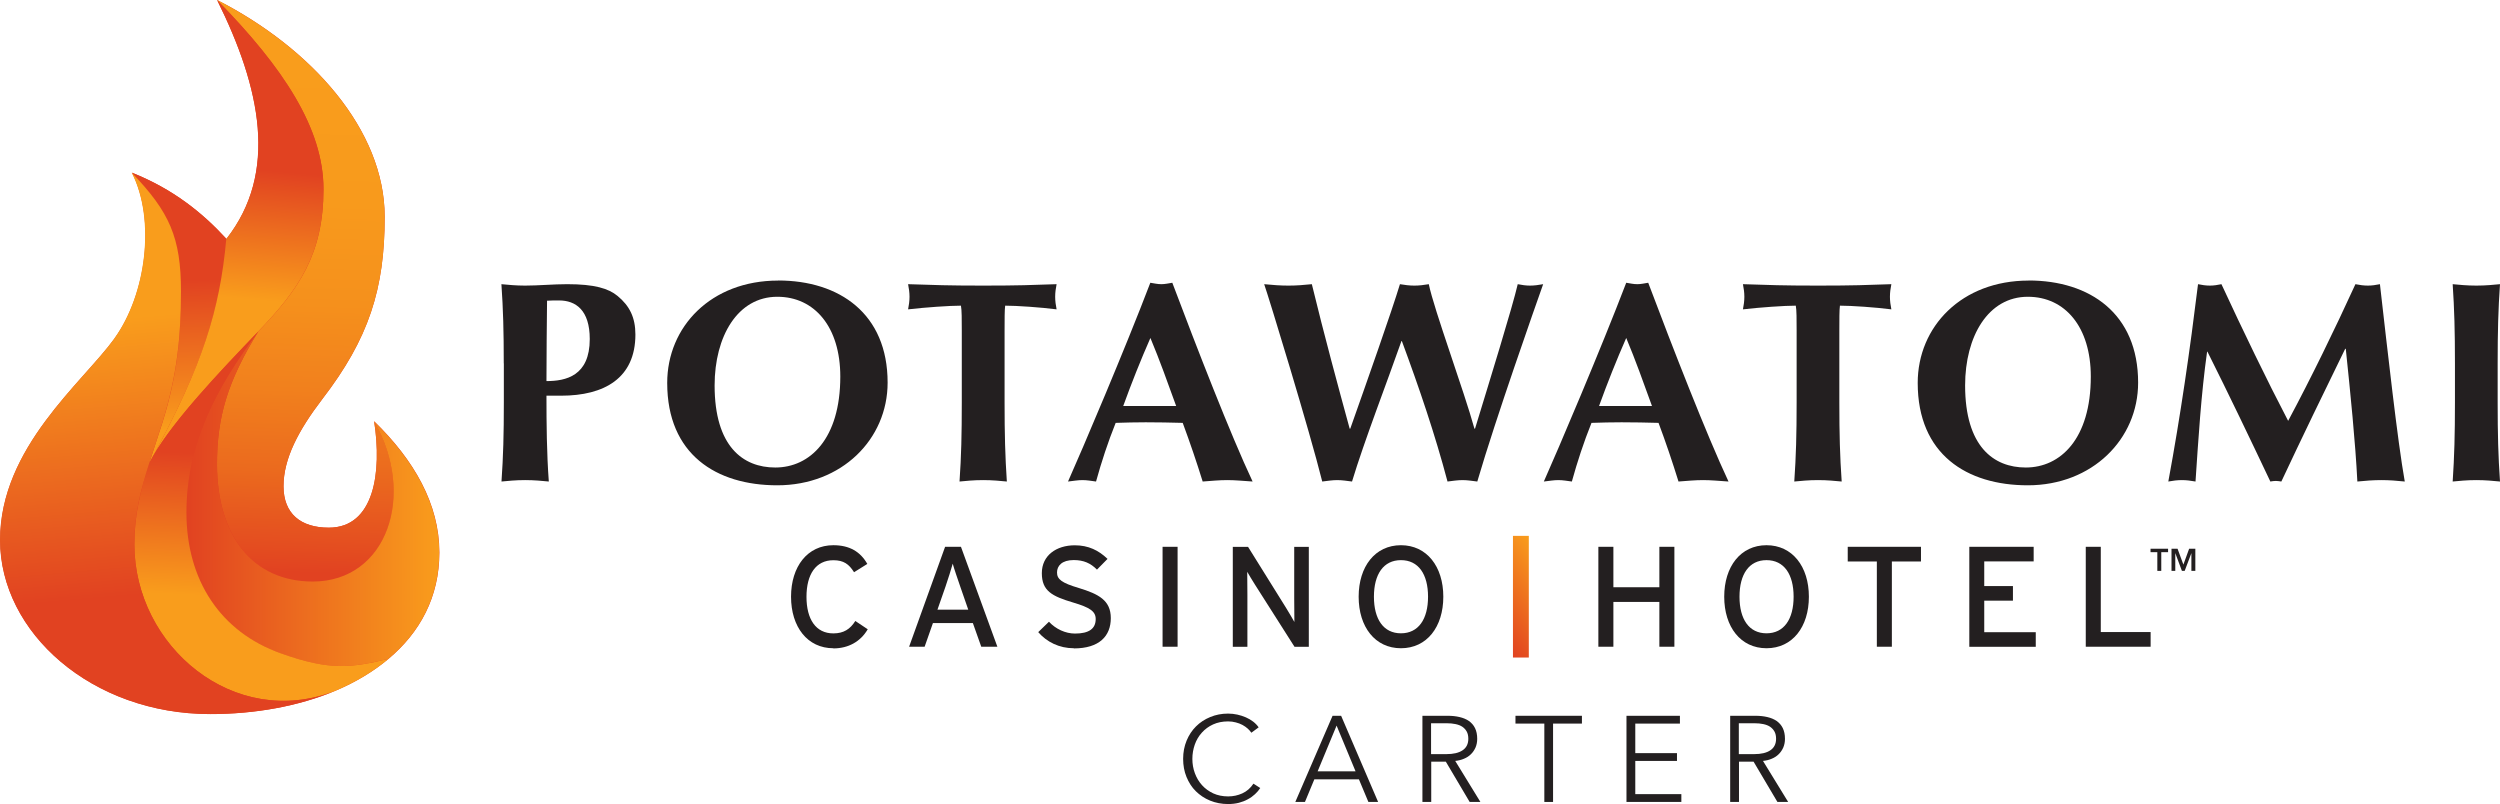
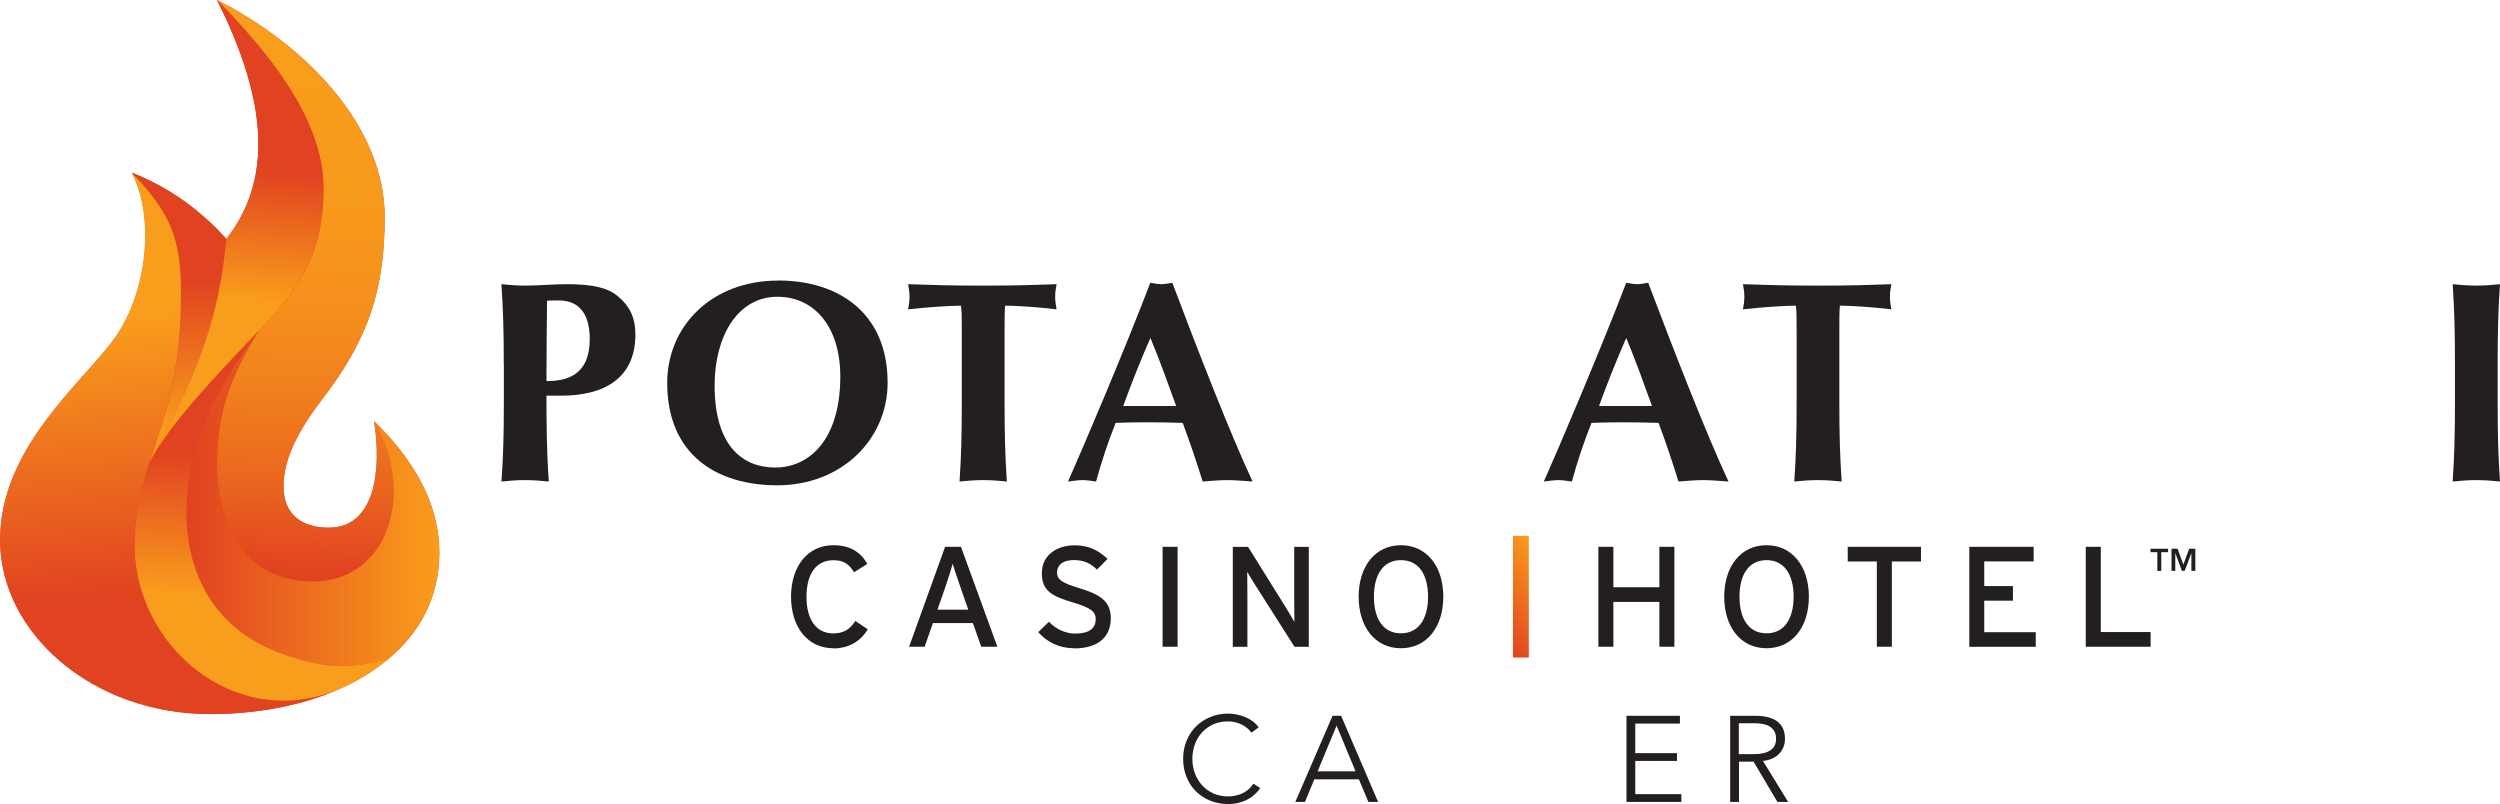
<svg xmlns="http://www.w3.org/2000/svg" xmlns:xlink="http://www.w3.org/1999/xlink" id="Layer_1" viewBox="0 0 297.96 95.84">
  <defs>
    <style>.cls-1{fill:url(#New_Gradient_Swatch);}.cls-2{fill:url(#linear-gradient);}.cls-3{fill:#e14221;}.cls-4{fill:#231f20;}.cls-5{fill:url(#linear-gradient-3);}.cls-6{fill:url(#linear-gradient-4);}.cls-7{fill:url(#linear-gradient-2);}.cls-8{fill:url(#linear-gradient-6);}.cls-9{fill:url(#linear-gradient-7);}.cls-10{fill:url(#linear-gradient-5);}</style>
    <linearGradient id="New_Gradient_Swatch" x1="177.14" y1="74.58" x2="185.39" y2="67.66" gradientUnits="userSpaceOnUse">
      <stop offset="0" stop-color="#e14221" />
      <stop offset="1" stop-color="#f99d1c" />
    </linearGradient>
    <linearGradient id="linear-gradient" x1="21.64" y1="33.44" x2="22.22" y2="51.17" gradientUnits="userSpaceOnUse">
      <stop offset="0" stop-color="#e14221" />
      <stop offset="1" stop-color="#f99d1c" />
    </linearGradient>
    <linearGradient id="linear-gradient-2" x1="35.11" y1="68.23" x2="37.11" y2="7.79" gradientUnits="userSpaceOnUse">
      <stop offset="0" stop-color="#e14221" />
      <stop offset=".05" stop-color="#e44d20" />
      <stop offset=".2" stop-color="#eb6a1e" />
      <stop offset=".36" stop-color="#f1801d" />
      <stop offset=".53" stop-color="#f5901c" />
      <stop offset=".73" stop-color="#f89a1c" />
      <stop offset="1" stop-color="#f99d1c" />
    </linearGradient>
    <linearGradient id="linear-gradient-3" x1="18.03" y1="54.65" x2="18.01" y2="54.88" xlink:href="#linear-gradient" />
    <linearGradient id="linear-gradient-4" x1="30.05" y1="20.15" x2="28.69" y2="35.63" xlink:href="#linear-gradient" />
    <linearGradient id="linear-gradient-5" x1="22.21" y1="59.44" x2="52.35" y2="59.44" xlink:href="#linear-gradient" />
    <linearGradient id="linear-gradient-6" x1="31.93" y1="54.42" x2="31.16" y2="71.31" xlink:href="#linear-gradient" />
    <linearGradient id="linear-gradient-7" x1="19.72" y1="70.64" x2="16.83" y2="37.67" xlink:href="#linear-gradient" />
  </defs>
  <path class="cls-4" d="m197.77,77.08v-5.34h-5.48v5.34h-1.79v-11.91h1.79v4.82h5.48v-4.82h1.79v11.91h-1.79Z" />
  <path class="cls-4" d="m210.54,77.26c-3.08,0-5.04-2.54-5.04-6.14s1.96-6.14,5.04-6.14,5.05,2.54,5.05,6.14-1.96,6.14-5.05,6.14Zm0-10.5c-2.08,0-3.22,1.68-3.22,4.36s1.14,4.36,3.22,4.36,3.23-1.68,3.23-4.36-1.14-4.36-3.23-4.36Z" />
  <path class="cls-4" d="m225.48,66.92v10.16h-1.79v-10.16h-3.47v-1.75h8.73v1.75h-3.47Z" />
  <path class="cls-4" d="m234.71,77.08v-11.91h7.67v1.74h-5.89v2.94h3.42v1.74h-3.42v3.76h6.14v1.74h-7.93Z" />
  <path class="cls-4" d="m248.59,77.08v-11.91h1.79v10.16h5.94v1.75h-7.72Z" />
  <path class="cls-4" d="m99.32,77.26c-3.08,0-5.04-2.54-5.04-6.14s1.96-6.14,5.04-6.14c1.94,0,3.23.78,4.05,2.23l-1.58.99c-.61-.97-1.24-1.43-2.47-1.43-2.08,0-3.2,1.68-3.2,4.36s1.12,4.36,3.2,4.36c1.24,0,2.01-.51,2.62-1.48l1.48.99c-.85,1.46-2.3,2.28-4.1,2.28Z" />
  <path class="cls-4" d="m116.95,77.08l-1-2.82h-4.76l-.99,2.82h-1.85l4.29-11.91h1.89l4.34,11.91h-1.91Zm-2.5-7.16c-.29-.85-.77-2.23-.9-2.74-.14.51-.56,1.87-.87,2.76l-.95,2.72h3.67l-.95-2.74Z" />
  <path class="cls-4" d="m127.98,77.26c-1.74,0-3.23-.75-4.24-1.92l1.28-1.24c.8.87,1.97,1.41,3.1,1.41,1.67,0,2.47-.58,2.47-1.73,0-.92-.7-1.38-2.69-1.97-2.52-.75-3.73-1.38-3.73-3.5s1.74-3.32,3.93-3.32c1.62,0,2.84.6,3.9,1.62l-1.26,1.28c-.75-.77-1.6-1.14-2.77-1.14-1.4,0-1.99.68-1.99,1.48s.54,1.24,2.6,1.85c2.35.72,3.81,1.46,3.81,3.59s-1.36,3.61-4.41,3.61Z" />
  <path class="cls-4" d="m138.56,77.08v-11.91h1.79v11.91h-1.79Z" />
  <path class="cls-4" d="m154.28,77.08l-4.75-7.47c-.29-.44-.7-1.16-.88-1.46,0,.44.02,2.09.02,2.76v6.18h-1.74v-11.91h1.82l4.53,7.27c.31.49.82,1.38.99,1.68,0-.44-.02-2.14-.02-2.81v-6.14h1.74v11.91h-1.7Z" />
  <path class="cls-4" d="m166.97,77.26c-3.08,0-5.04-2.54-5.04-6.14s1.96-6.14,5.04-6.14,5.05,2.54,5.05,6.14-1.96,6.14-5.05,6.14Zm0-10.5c-2.08,0-3.22,1.68-3.22,4.36s1.14,4.36,3.22,4.36,3.23-1.68,3.23-4.36-1.14-4.36-3.23-4.36Z" />
  <path class="cls-1" d="m180.32,78.37v-14.5s1.89,0,1.89,0v14.5h-1.89Z" />
  <path class="cls-3" d="m44.59,50.21c.95,6.09,0,12.68-5.4,12.68-3.33,0-5.4-1.65-5.4-4.94s1.78-6.66,4.61-10.37c5.57-7.24,7.45-13.17,7.45-21.73,0-10.38-8.72-20.1-19.97-25.85,5.24,10.54,7.29,20.58,1.11,28.47h0c-2.86-3.12-6.35-5.93-11.26-7.89,2.85,5.58,1.73,14.48-2.07,19.75-3.8,5.26-13.64,13-13.64,24.03s10.94,20.74,25.06,20.74c5.32,0,10.51-.93,14.91-2.78,2.36-1,4.5-2.27,6.32-3.8,3.73-3.13,6.06-7.36,6.06-12.67,0-5.77-3.02-11.02-7.77-15.64Z" />
  <g>
    <path class="cls-4" d="m60.04,43.31c0-3.82-.07-6.44-.28-9.44.76.07,1.69.17,2.82.17,1.58,0,3.37-.17,5.03-.17,3.24,0,4.92.51,5.99,1.4,1.45,1.19,2.13,2.59,2.13,4.6,0,5.21-3.72,7.29-8.85,7.29h-1.75c0,3.41.03,6.82.28,10.23-.76-.07-1.69-.17-2.82-.17s-2.07.1-2.82.17c.21-3,.28-5.63.28-9.44v-4.64Zm6.61-7.5c-.55,0-1.07,0-1.45.03-.03,3.2-.07,6.41-.07,9.58,2.31,0,5.16-.61,5.16-5.01,0-3.47-1.69-4.6-3.65-4.6Z" />
    <path class="cls-4" d="m92.74,33.43c7.3,0,13.05,3.95,13.05,12.17,0,6.75-5.47,12.24-13.15,12.24-7.27,0-13.12-3.68-13.12-12.2,0-6.71,5.23-12.2,13.22-12.2Zm-.1,1.94c-4.72,0-7.47,4.71-7.47,10.57,0,7.26,3.37,9.78,7.23,9.78,4.13,0,7.75-3.41,7.75-10.84,0-5.9-3.06-9.51-7.5-9.51Z" />
    <path class="cls-4" d="m114.63,39.43c0-1.3,0-2.52-.1-3-1.34,0-4.23.2-6.3.44.1-.51.17-.99.17-1.5s-.07-.99-.17-1.5c3.13.1,4.68.17,8.95.17s5.82-.07,8.75-.17c-.1.51-.17.99-.17,1.5s.07.99.17,1.5c-1.86-.24-4.75-.44-6.13-.44-.07.48-.07,1.7-.07,3v8.52c0,3.82.07,6.44.27,9.44-.76-.07-1.69-.17-2.82-.17s-2.07.1-2.82.17c.21-3,.27-5.63.27-9.44v-8.52Z" />
    <path class="cls-4" d="m149.3,57.39c-1.1-.07-2.07-.17-3.03-.17s-1.96.1-2.93.17c-.72-2.32-1.52-4.67-2.38-6.99-1.48-.04-2.93-.07-4.41-.07-1.2,0-2.37.03-3.58.07-.93,2.32-1.69,4.64-2.34,6.99-.55-.07-1.07-.17-1.62-.17s-1.07.1-1.72.17c1.69-3.78,6.85-15.92,9.81-23.69.45.07.86.17,1.31.17s.86-.1,1.31-.17c2.93,7.77,6.95,18.13,9.57,23.69Zm-9.12-9c-1-2.76-1.96-5.46-3.07-8.11-1.17,2.66-2.24,5.35-3.24,8.11h6.3Z" />
-     <path class="cls-4" d="m167.03,40.65c-1.62,4.64-4.44,11.93-5.89,16.74-.58-.07-1.17-.17-1.76-.17s-1.2.1-1.79.17c-1.48-5.97-6.4-22.06-6.92-23.52,1,.1,1.96.17,2.89.17s1.86-.07,2.79-.17c1.41,5.83,3.2,12.44,4.51,17.22h.07c2.03-5.73,4.96-14.04,5.92-17.22.59.1,1.14.17,1.72.17s1.14-.07,1.72-.17c.62,3.03,4.2,12.71,5.44,17.22h.07c1.75-5.73,4.47-14.52,5.09-17.22.48.1,1,.17,1.45.17.52,0,1.03-.07,1.58-.17-.93,2.63-5.65,15.99-7.85,23.52-.59-.07-1.17-.17-1.76-.17s-1.2.1-1.79.17c-1.48-5.59-3.37-11.15-5.44-16.74h-.07Z" />
    <path class="cls-4" d="m206.01,57.39c-1.1-.07-2.07-.17-3.03-.17s-1.96.1-2.93.17c-.72-2.32-1.51-4.67-2.38-6.99-1.48-.04-2.92-.07-4.41-.07-1.2,0-2.38.03-3.58.07-.93,2.32-1.69,4.64-2.34,6.99-.55-.07-1.07-.17-1.62-.17s-1.07.1-1.72.17c1.69-3.78,6.85-15.92,9.82-23.69.45.07.86.17,1.31.17s.86-.1,1.31-.17c2.93,7.77,6.96,18.13,9.57,23.69Zm-9.12-9c-1-2.76-1.96-5.46-3.07-8.11-1.17,2.66-2.24,5.35-3.24,8.11h6.3Z" />
    <path class="cls-4" d="m214.13,39.43c0-1.3,0-2.52-.1-3-1.34,0-4.24.2-6.3.44.1-.51.17-.99.17-1.5s-.07-.99-.17-1.5c3.13.1,4.68.17,8.95.17s5.82-.07,8.74-.17c-.1.51-.17.99-.17,1.5s.07.99.17,1.5c-1.86-.24-4.75-.44-6.13-.44-.07.48-.07,1.7-.07,3v8.52c0,3.82.07,6.44.28,9.44-.76-.07-1.69-.17-2.82-.17s-2.07.1-2.83.17c.21-3,.28-5.63.28-9.44v-8.52Z" />
-     <path class="cls-4" d="m241.78,33.43c7.3,0,13.05,3.95,13.05,12.17,0,6.75-5.48,12.24-13.15,12.24-7.26,0-13.12-3.68-13.12-12.2,0-6.71,5.23-12.2,13.22-12.2Zm-.1,1.94c-4.72,0-7.47,4.71-7.47,10.57,0,7.26,3.38,9.78,7.23,9.78,4.13,0,7.75-3.41,7.75-10.84,0-5.9-3.06-9.51-7.5-9.51Z" />
-     <path class="cls-4" d="m263.05,41.91c-.72,5.15-1.03,10.33-1.38,15.48-.55-.1-1.1-.17-1.62-.17-.55,0-1.07.07-1.62.17,1.45-7.84,2.58-15.68,3.54-23.52.48.1.93.17,1.41.17.45,0,.93-.07,1.38-.17,2.51,5.42,5.44,11.49,7.95,16.29,2.72-5.08,5.54-10.87,8.02-16.29.48.1,1,.17,1.48.17s.96-.07,1.44-.17c.9,7.84,2.1,18.71,2.96,23.52-.93-.1-1.86-.17-2.79-.17s-1.89.07-2.86.17c-.24-4.74-.83-10.53-1.38-15.82h-.07c-2.58,5.28-5.13,10.53-7.61,15.82-.2-.03-.45-.07-.65-.07s-.45.03-.66.07c-2.44-5.15-4.92-10.33-7.5-15.48h-.07Z" />
    <path class="cls-4" d="m292.59,43.31c0-3.82-.07-6.44-.27-9.44.76.07,1.69.17,2.82.17s2.07-.1,2.82-.17c-.21,3-.28,5.63-.28,9.44v4.64c0,3.82.07,6.44.28,9.44-.76-.07-1.69-.17-2.82-.17s-2.07.1-2.82.17c.2-3,.27-5.63.27-9.44v-4.64Z" />
  </g>
  <g>
    <path class="cls-2" d="m15.71,20.58c4.51,4.68,5.87,7.73,5.87,14.15,0,5.43-.47,10.05-2.22,15.64-.56,1.75-1.09,3.31-1.55,4.78,6.22-11.34,8.38-17.95,9.17-26.68-2.86-3.12-6.35-5.93-11.26-7.89Z" />
    <path class="cls-7" d="m25.87,0c7.91,8.07,12.69,15.31,12.69,22.54,0,7.74-2.94,11.95-7.77,16.96-3.66,5.93-4.92,10.2-4.92,15.81,0,8.56,4.28,13.99,11.41,13.99,8.88,0,12.37-10.37,7.31-19.09.95,6.09,0,12.68-5.4,12.68-3.33,0-5.4-1.65-5.4-4.94s1.78-6.66,4.61-10.37c5.57-7.24,7.45-13.17,7.45-21.73C45.84,15.47,37.12,5.75,25.87,0Z" />
    <path class="cls-5" d="m17.81,55.15c.14-.26.28-.53.42-.78-.15.27-.29.53-.42.78" />
    <path class="cls-6" d="m26.97,28.47c-.77,8.52-2.84,15.03-8.74,25.9,2.51-4.35,8-10.13,12.55-14.87,4.83-5.01,7.77-9.22,7.77-16.96C38.55,15.31,33.78,8.07,25.87,0c5.24,10.54,7.29,20.58,1.11,28.47" />
    <path class="cls-10" d="m22.21,61.07c0,8.07,4.04,14.23,11.26,16.8,6.01,2.15,8.55,1.66,12.82.66,3.73-3.13,6.06-7.36,6.06-12.67,0-5.77-3.02-11.02-7.77-15.64,5.06,8.72,1.58,19.09-7.31,19.09-7.13,0-11.41-5.42-11.41-13.99,0-5.61,1.26-9.88,4.92-15.81-5.09,6.75-8.57,13.51-8.57,21.56" />
    <path class="cls-8" d="m17.81,55.15c-1.03,3.24-1.79,6.08-1.79,9.71,0,12.17,11.9,22.21,23.96,17.47,2.36-1,4.5-2.27,6.32-3.8-4.27,1-6.81,1.49-12.82-.66-7.22-2.56-11.26-8.72-11.26-16.8s3.48-14.81,8.57-21.56c-4.83,5.02-10.71,11.22-12.98,15.65" />
    <path class="cls-9" d="m13.64,40.34c-3.8,5.26-13.64,13-13.64,24.03s10.94,20.74,25.06,20.74c5.32,0,10.51-.93,14.91-2.78-12.06,4.74-23.96-5.29-23.96-17.47,0-3.63.76-6.46,1.79-9.71h0s0,0,0,0c.47-1.47.99-3.03,1.55-4.78,1.74-5.59,2.22-10.21,2.22-15.64,0-6.42-1.36-9.46-5.87-14.15,2.85,5.58,1.73,14.48-2.07,19.75" />
  </g>
  <g>
    <path class="cls-4" d="m257.12,65.81h-.81v-.41h2.09v.41h-.81v2.23h-.47v-2.23Z" />
    <path class="cls-4" d="m258.79,65.4h.74l.69,1.88h.01l.68-1.88h.74v2.64h-.47v-2.12h0l-.8,2.12h-.33l-.79-2.12h0v2.12h-.45v-2.64Z" />
  </g>
  <g>
    <path class="cls-4" d="m150.21,93.91c-.17.26-.38.51-.63.74-.25.23-.53.44-.86.61-.32.18-.68.32-1.07.42-.39.1-.82.15-1.28.15-.77,0-1.49-.14-2.15-.41-.66-.27-1.22-.65-1.7-1.12s-.84-1.05-1.11-1.7c-.27-.66-.4-1.38-.4-2.16s.14-1.5.41-2.16c.27-.66.65-1.23,1.12-1.7s1.04-.85,1.7-1.12c.65-.27,1.36-.41,2.12-.41.38,0,.75.04,1.11.12.36.08.7.19,1.02.33.32.14.61.31.87.51.26.2.48.43.65.68l-.87.64c-.11-.16-.25-.33-.43-.49-.18-.16-.39-.31-.63-.44s-.51-.23-.79-.3c-.29-.08-.59-.12-.92-.12-.67,0-1.26.12-1.79.36-.53.24-.97.57-1.34.98-.37.41-.65.88-.84,1.42-.19.54-.29,1.11-.29,1.71s.1,1.17.3,1.71c.2.54.48,1.01.85,1.42.37.41.81.73,1.34.98.53.24,1.12.36,1.78.36.59,0,1.15-.12,1.68-.36s.98-.63,1.33-1.16l.81.52Z" />
    <path class="cls-4" d="m155.53,95.58h-1.15l4.44-10.27h1.02l4.41,10.27h-1.16l-1.13-2.7h-5.31l-1.12,2.7Zm1.51-3.65h4.52l-2.26-5.45-2.26,5.45Z" />
-     <path class="cls-4" d="m170.57,95.58h-1.04v-10.27h3.02c.5,0,.97.05,1.4.15s.8.25,1.12.47c.31.22.56.5.73.85.17.35.26.77.26,1.28,0,.38-.07.72-.2,1.03-.14.31-.32.58-.55.8-.23.23-.51.41-.83.54-.32.14-.67.22-1.04.26l3,4.89h-1.28l-2.84-4.8h-1.74v4.8Zm0-5.7h1.81c.84,0,1.49-.15,1.94-.46.45-.3.68-.76.68-1.37,0-.34-.06-.62-.19-.86-.13-.23-.3-.42-.52-.57-.22-.15-.49-.25-.81-.32-.32-.07-.67-.1-1.06-.1h-1.86v3.67Z" />
-     <path class="cls-4" d="m185.1,95.58h-1.04v-9.34h-3.44v-.93h7.92v.93h-3.44v9.34Z" />
    <path class="cls-4" d="m194.89,94.65h5.5v.93h-6.54v-10.27h6.37v.93h-5.32v3.52h4.97v.93h-4.97v3.96Z" />
    <path class="cls-4" d="m207.25,95.58h-1.04v-10.27h3.02c.5,0,.97.05,1.4.15s.8.25,1.12.47c.31.22.56.5.73.85.17.35.26.77.26,1.28,0,.38-.07.72-.2,1.03-.14.31-.32.58-.55.8-.23.23-.51.41-.83.54-.32.14-.67.22-1.04.26l3,4.89h-1.28l-2.84-4.8h-1.74v4.8Zm0-5.7h1.81c.84,0,1.49-.15,1.94-.46.45-.3.68-.76.68-1.37,0-.34-.06-.62-.19-.86-.13-.23-.3-.42-.52-.57-.22-.15-.49-.25-.81-.32-.32-.07-.67-.1-1.06-.1h-1.86v3.67Z" />
  </g>
</svg>